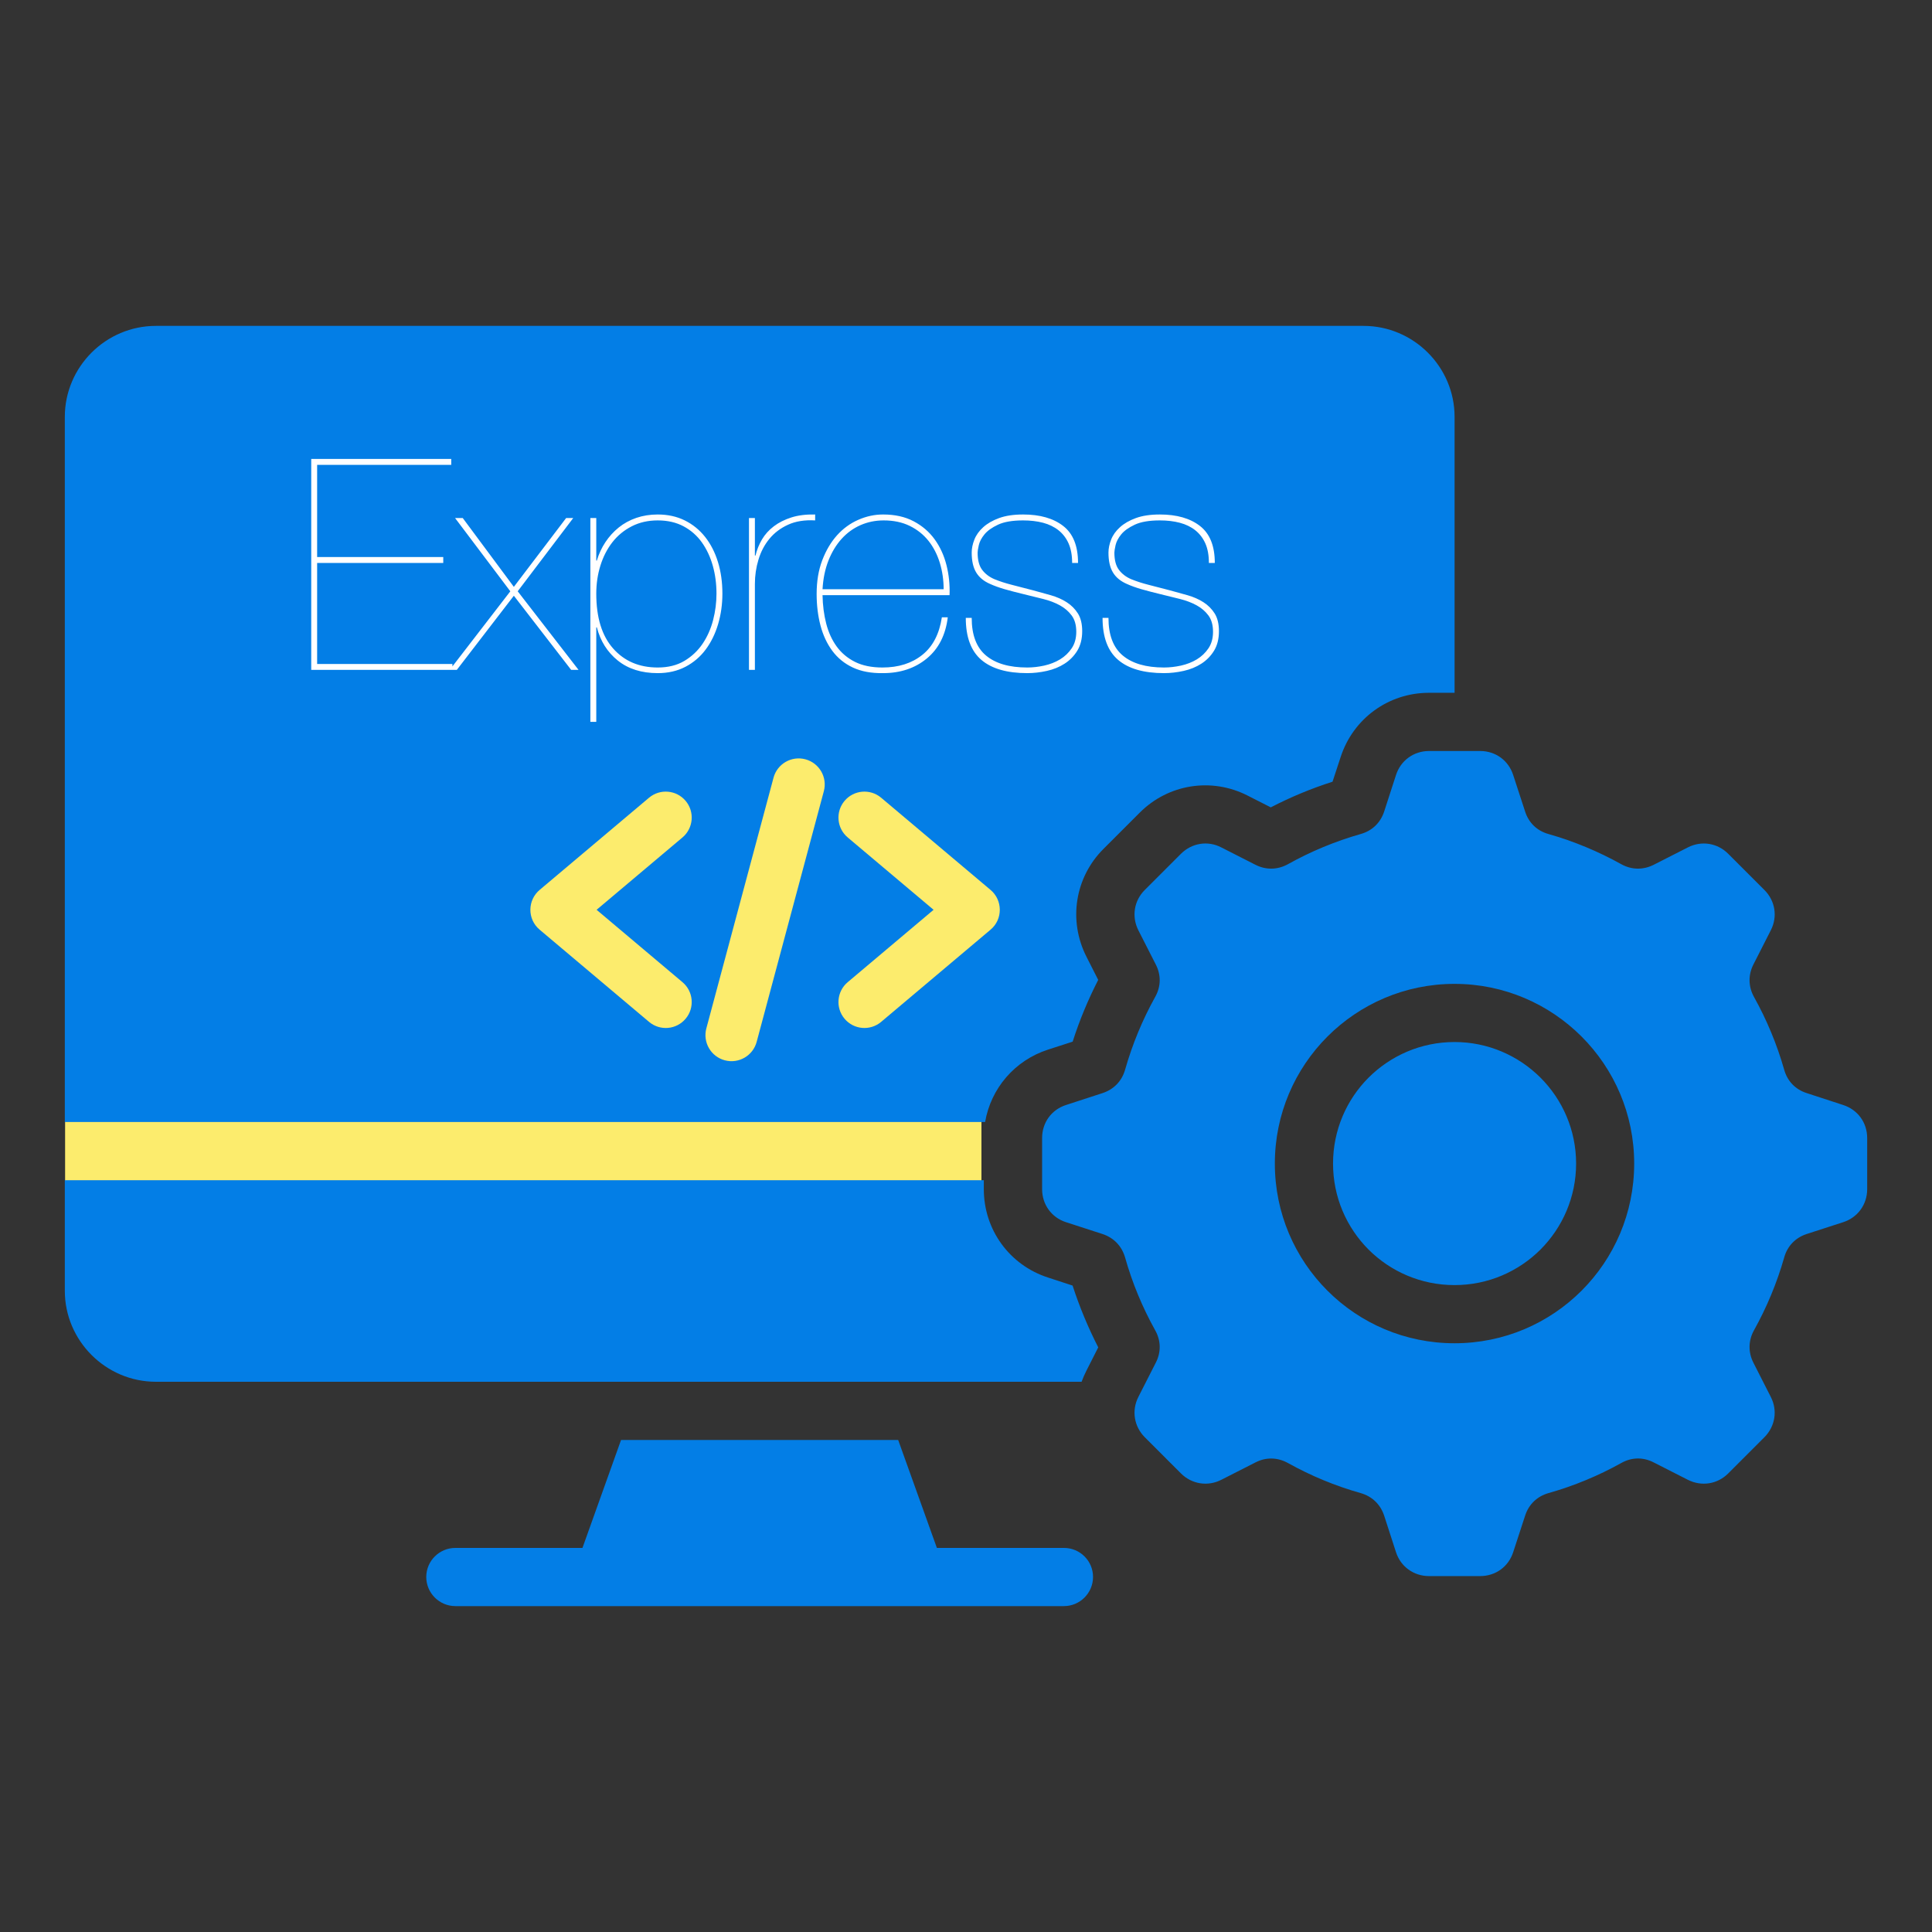
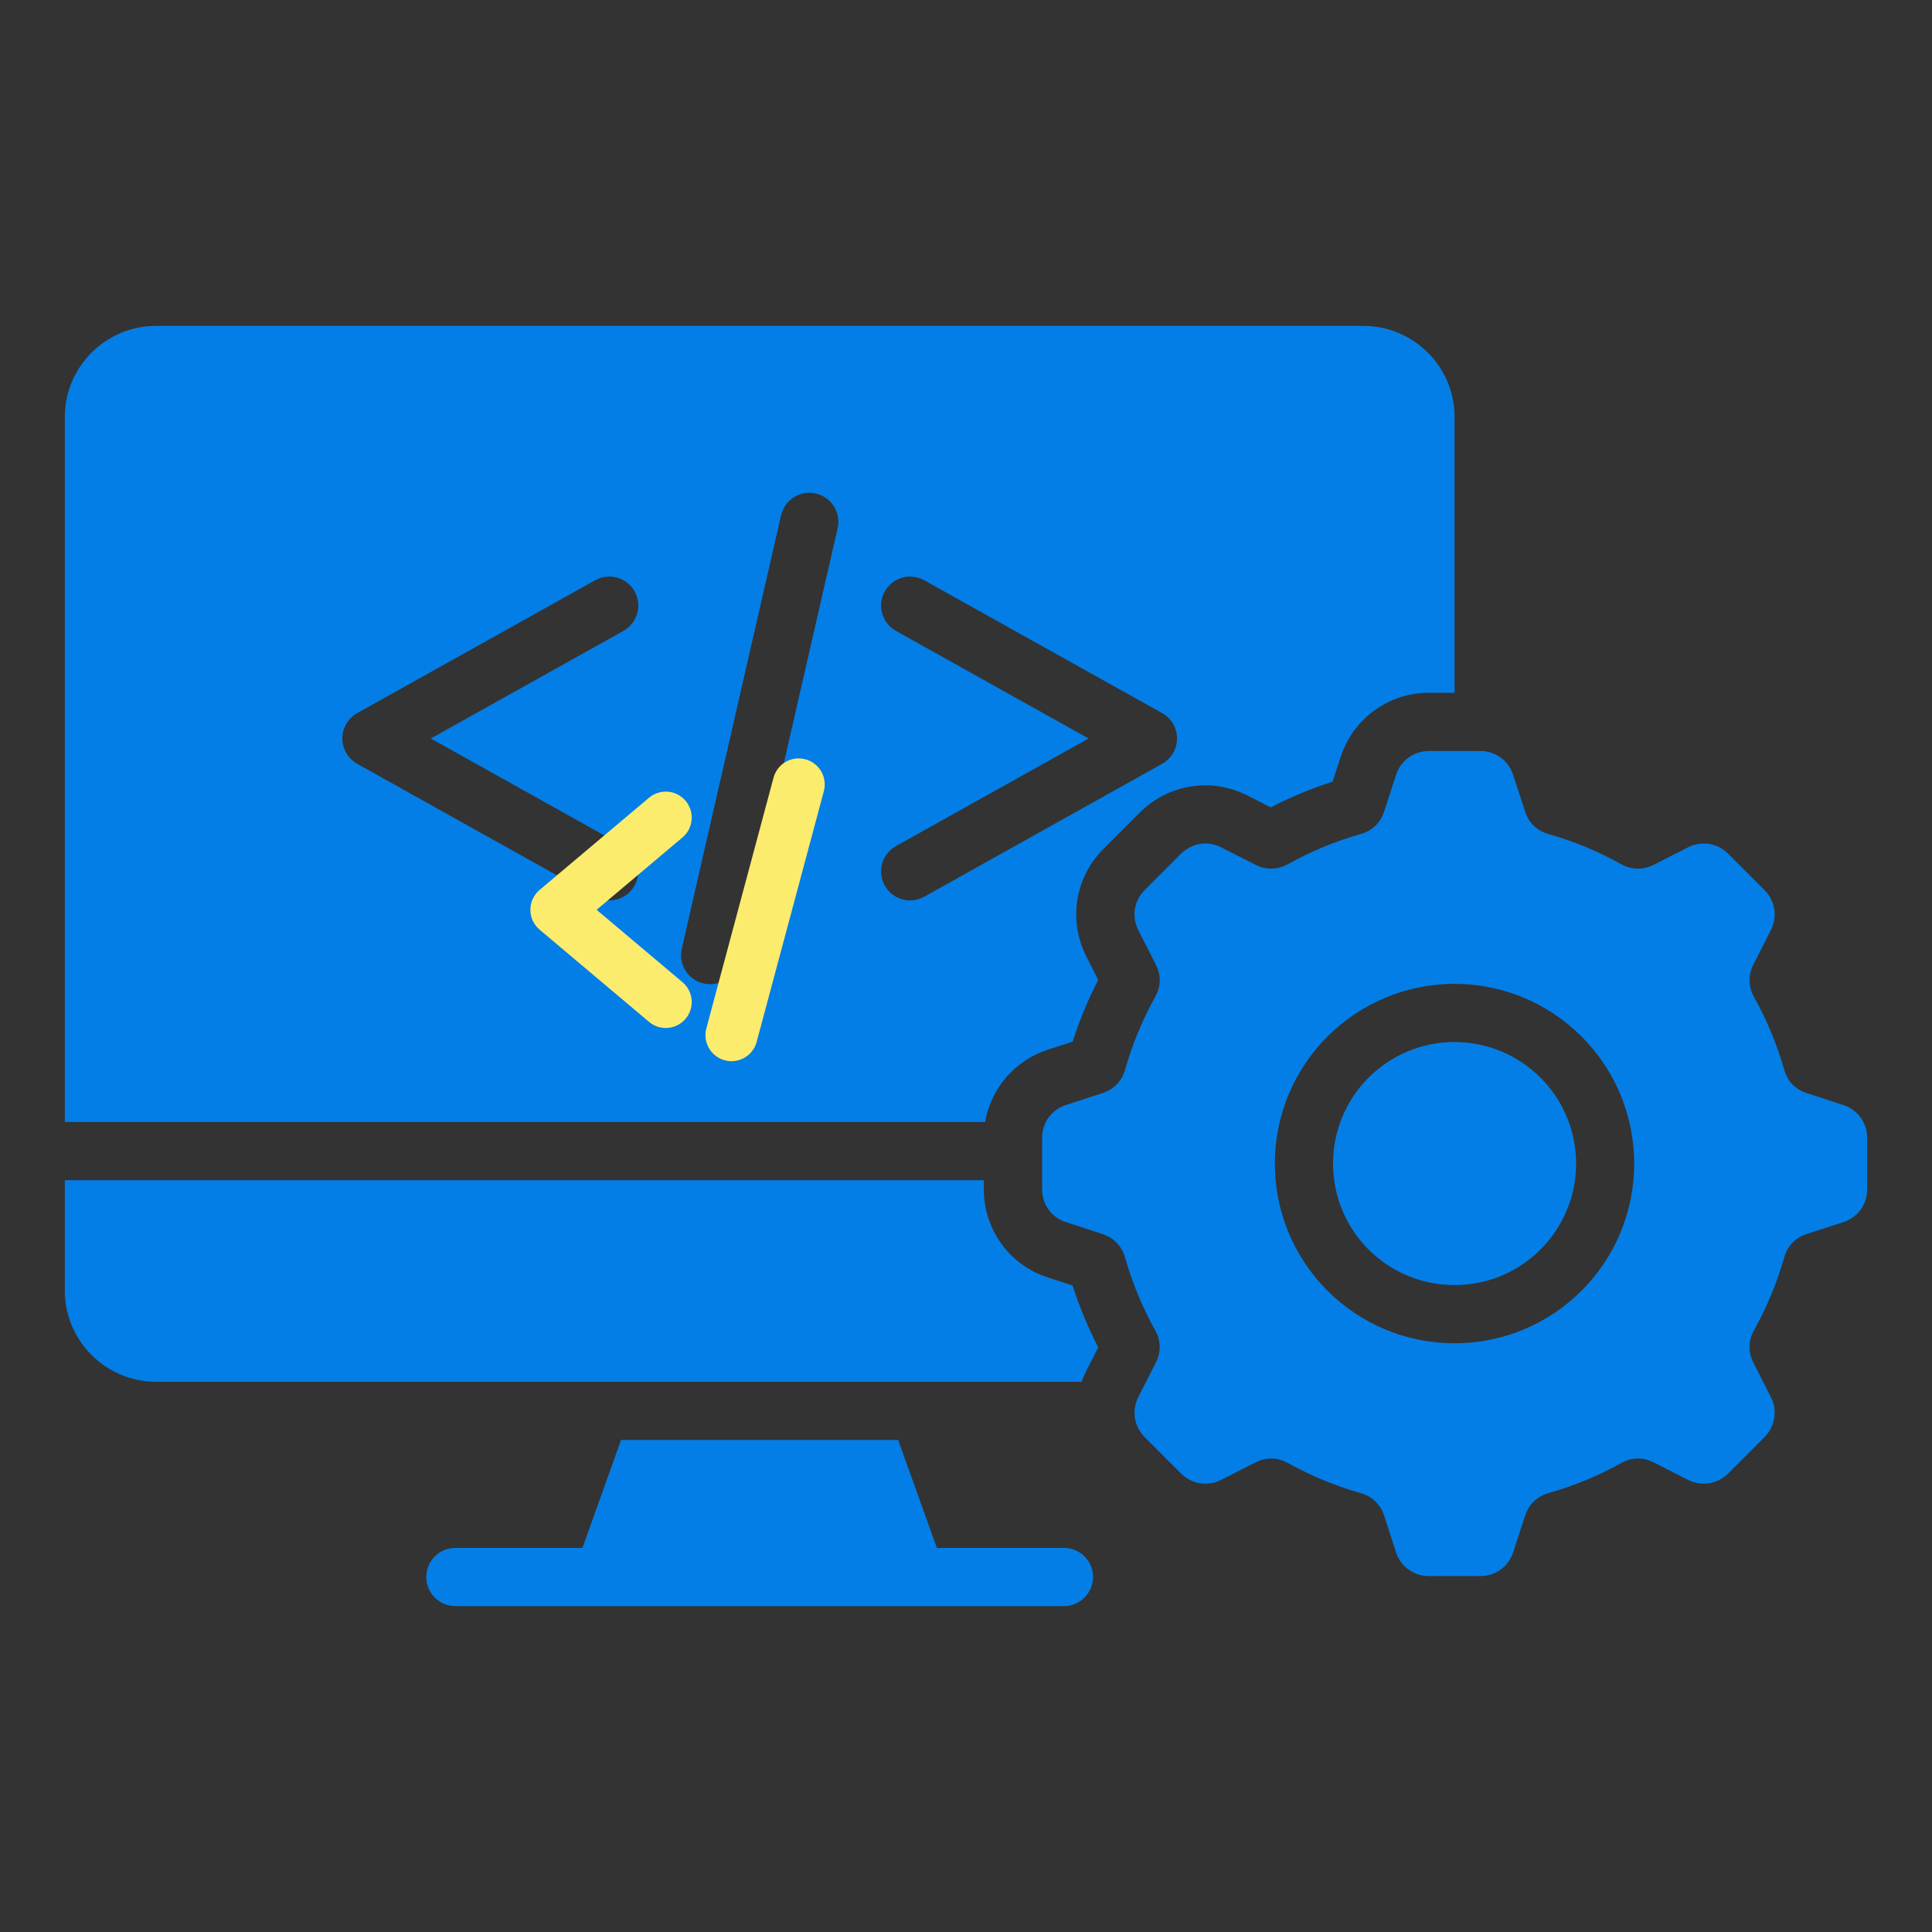
<svg xmlns="http://www.w3.org/2000/svg" width="100" height="100" viewBox="0 0 100 100" fill="none">
  <rect x="0" y="0" width="100" height="100" fill="#333333" stroke="none" />
-   <rect x="3.37" y="56.106" width="47.429" height="7.76" fill="#FCEC6D" />
-   <path d="M8.068 31.378C8.068 27.755 11.004 24.819 14.627 24.819H56.786C61.058 24.819 64.19 28.837 63.147 32.979L62.248 36.551C61.98 37.614 61.45 38.593 60.707 39.399L50.036 50.957C48.807 52.288 47.083 53.051 45.273 53.066L14.683 53.329C11.039 53.36 8.068 50.414 8.068 46.77V31.378Z" fill="#037EE6" />
  <path d="M79.735 55.779C80.872 56.915 81.579 58.49 81.579 60.226C81.579 61.966 80.872 63.536 79.735 64.677C78.594 65.814 77.024 66.516 75.287 66.516C73.547 66.516 71.977 65.814 70.836 64.677C69.699 63.536 68.998 61.966 68.998 60.226C68.998 58.492 69.701 56.915 70.836 55.779C71.977 54.642 73.547 53.935 75.287 53.935C77.024 53.935 78.594 54.642 79.735 55.779ZM96.645 58.903V61.552C96.645 62.343 96.155 63.019 95.4 63.261L93.52 63.87C92.931 64.061 92.513 64.495 92.349 65.089C91.971 66.412 91.445 67.671 90.789 68.85C90.49 69.387 90.479 69.99 90.758 70.538L91.656 72.304C92.017 73.005 91.884 73.827 91.326 74.39L89.451 76.265C88.894 76.823 88.072 76.952 87.365 76.595L85.6 75.697C85.053 75.412 84.448 75.423 83.911 75.728C82.734 76.383 81.473 76.91 80.15 77.282C79.556 77.453 79.123 77.87 78.937 78.459L78.323 80.339C78.081 81.093 77.408 81.578 76.614 81.578H73.965C73.174 81.578 72.498 81.091 72.256 80.339L71.647 78.459C71.456 77.87 71.022 77.451 70.428 77.282C69.105 76.91 67.846 76.383 66.668 75.728C66.13 75.429 65.527 75.412 64.978 75.697L63.213 76.595C62.51 76.952 61.69 76.823 61.127 76.265L59.252 74.39C58.694 73.827 58.565 73.005 58.922 72.304L59.821 70.538C60.105 69.992 60.094 69.387 59.789 68.85C59.134 67.672 58.607 66.412 58.235 65.089C58.064 64.495 57.647 64.061 57.058 63.87L55.178 63.261C54.424 63.019 53.939 62.341 53.939 61.552V58.903C53.939 58.107 54.424 57.437 55.178 57.194L57.064 56.58C57.647 56.389 58.066 55.961 58.235 55.367C58.612 54.044 59.134 52.785 59.789 51.606C60.094 51.069 60.105 50.466 59.821 49.917L58.922 48.152C58.565 47.445 58.694 46.623 59.252 46.066L61.127 44.191C61.69 43.633 62.511 43.498 63.213 43.861L64.978 44.759C65.525 45.038 66.13 45.027 66.668 44.728C67.844 44.072 69.105 43.546 70.428 43.169C71.022 43.003 71.456 42.586 71.647 41.997L72.256 40.117C72.498 39.362 73.176 38.872 73.965 38.872H76.614C77.41 38.872 78.081 39.362 78.323 40.117L78.937 41.997C79.123 42.586 79.556 43.005 80.15 43.169C81.473 43.546 82.732 44.072 83.911 44.728C84.448 45.027 85.051 45.038 85.6 44.759L87.365 43.861C88.072 43.5 88.894 43.633 89.451 44.191L91.326 46.066C91.884 46.623 92.019 47.445 91.656 48.152L90.758 49.917C90.479 50.464 90.49 51.069 90.789 51.606C91.445 52.783 91.971 54.044 92.349 55.367C92.514 55.961 92.931 56.394 93.52 56.58L95.4 57.194C96.155 57.437 96.645 58.107 96.645 58.903ZM84.585 60.226C84.585 57.659 83.546 55.336 81.863 53.652C80.179 51.969 77.855 50.925 75.287 50.925C72.715 50.925 70.392 51.969 68.708 53.652C67.025 55.336 65.986 57.661 65.986 60.226C65.986 62.799 67.025 65.122 68.708 66.805C70.392 68.489 72.716 69.527 75.287 69.527C77.855 69.527 80.178 68.489 81.863 66.805C83.546 65.122 84.585 62.797 84.585 60.226ZM55.069 80.12H48.493L46.489 74.532H32.146L30.148 80.12H23.572C22.741 80.12 22.063 80.793 22.063 81.624C22.063 82.454 22.739 83.132 23.572 83.132H55.067C55.898 83.132 56.575 82.456 56.575 81.624C56.577 80.791 55.901 80.12 55.069 80.12ZM50.989 58.076H3.355V21.578C3.355 18.985 5.478 16.868 8.07 16.868H70.574C73.166 16.868 75.289 18.985 75.289 21.578V35.859H73.963C71.866 35.859 70.038 37.191 69.391 39.186L68.972 40.461C67.872 40.813 66.802 41.257 65.775 41.789L64.576 41.179C62.712 40.228 60.474 40.579 58.993 42.062L57.118 43.937C55.635 45.415 55.285 47.651 56.235 49.52L56.843 50.719C56.317 51.746 55.872 52.816 55.521 53.916L54.24 54.33C52.518 54.889 51.288 56.336 50.989 58.076ZM22.298 38.224L32.267 32.656C32.99 32.253 33.252 31.338 32.849 30.615C32.447 29.892 31.532 29.629 30.809 30.032L18.507 36.901C18.265 37.036 18.053 37.236 17.907 37.495C17.505 38.218 17.767 39.133 18.49 39.535L30.809 46.415C31.532 46.818 32.447 46.559 32.849 45.832C33.252 45.109 32.99 44.194 32.267 43.792L22.298 38.224ZM42.229 25.544C41.418 25.358 40.613 25.865 40.427 26.676L35.289 49.106C35.103 49.912 35.61 50.717 36.415 50.903C37.226 51.089 38.031 50.582 38.217 49.771L43.355 27.346C43.541 26.535 43.034 25.73 42.229 25.544ZM47.834 46.415L60.152 39.535C60.875 39.133 61.138 38.218 60.735 37.495C60.591 37.236 60.378 37.036 60.136 36.901L47.834 30.032C47.11 29.629 46.196 29.892 45.793 30.615C45.39 31.338 45.653 32.253 46.376 32.656L56.344 38.224L46.376 43.792C45.653 44.194 45.39 45.109 45.793 45.832C46.196 46.559 47.11 46.818 47.834 46.415ZM54.243 66.124C52.25 65.479 50.922 63.65 50.922 61.552V61.088H3.355V66.811C3.355 69.398 5.478 71.52 8.07 71.52H55.983C56.056 71.324 56.138 71.129 56.237 70.938L56.845 69.739C56.319 68.711 55.874 67.641 55.517 66.541L54.243 66.124Z" fill="#037EE6" />
-   <path d="M51.272 48.119L45.607 52.893C45.039 53.371 44.192 53.298 43.714 52.73C43.236 52.162 43.31 51.314 43.877 50.837L48.322 47.091L43.877 43.346C43.309 42.868 43.236 42.02 43.714 41.453C44.192 40.885 45.039 40.812 45.607 41.289L51.258 46.051C51.904 46.581 51.918 47.576 51.272 48.119Z" fill="#FCEC6D" />
  <path d="M30.88 47.091L35.325 50.837C35.892 51.314 35.966 52.162 35.488 52.73C35.01 53.298 34.163 53.371 33.595 52.893L27.93 48.119C27.284 47.576 27.298 46.581 27.944 46.051L33.595 41.289C34.163 40.812 35.011 40.885 35.488 41.453C35.966 42.021 35.892 42.868 35.325 43.346L30.88 47.091Z" fill="#FCEC6D" />
  <path d="M42.642 40.952L39.165 53.926C38.973 54.646 38.234 55.073 37.515 54.881C36.795 54.689 36.368 53.95 36.56 53.23L40.037 40.256C40.229 39.536 40.968 39.109 41.687 39.301C42.407 39.493 42.834 40.232 42.642 40.952Z" fill="#FCEC6D" />
  <g clip-path="url(#clip0_321_13253)">
    <path d="M16.415 34.367V29.138H22.943V28.832H16.415V24.062H23.356V23.756H16.109V34.672H23.417V34.367H16.415ZM29.303 26.814L26.597 30.376L23.952 26.814H23.555L26.414 30.606L23.279 34.672H23.646L26.597 30.835L29.563 34.672H29.945L26.796 30.605L29.67 26.814H29.303L29.303 26.814ZM30.863 37.363V32.471H30.893C31.077 33.184 31.439 33.758 31.979 34.191C32.519 34.624 33.207 34.841 34.043 34.841C34.583 34.841 35.062 34.731 35.48 34.512C35.898 34.293 36.247 33.995 36.527 33.618C36.808 33.24 37.022 32.802 37.17 32.303C37.317 31.803 37.391 31.278 37.391 30.728C37.391 30.137 37.315 29.591 37.162 29.092C37.009 28.593 36.787 28.159 36.497 27.792C36.206 27.425 35.855 27.14 35.442 26.936C35.029 26.732 34.563 26.63 34.043 26.63C33.645 26.63 33.276 26.689 32.934 26.806C32.593 26.924 32.29 27.089 32.025 27.303C31.758 27.519 31.526 27.774 31.337 28.06C31.143 28.351 30.995 28.669 30.893 29.016H30.863V26.814H30.557V37.363H30.863ZM34.043 34.55C33.085 34.55 32.315 34.221 31.734 33.564C31.153 32.907 30.863 31.961 30.863 30.728C30.863 30.218 30.934 29.734 31.077 29.275C31.22 28.817 31.426 28.414 31.696 28.067C31.966 27.721 32.3 27.446 32.697 27.242C33.095 27.038 33.544 26.936 34.043 26.936C34.553 26.936 34.998 27.038 35.381 27.242C35.763 27.446 36.079 27.724 36.329 28.075C36.578 28.427 36.767 28.829 36.894 29.283C37.022 29.737 37.085 30.218 37.085 30.728C37.085 31.186 37.027 31.643 36.91 32.096C36.792 32.55 36.611 32.958 36.367 33.319C36.122 33.681 35.809 33.977 35.427 34.206C35.044 34.435 34.583 34.55 34.043 34.55ZM39.073 34.672V30.223C39.073 29.795 39.134 29.377 39.257 28.97C39.379 28.562 39.567 28.203 39.822 27.892C40.077 27.581 40.401 27.336 40.793 27.158C41.185 26.979 41.652 26.905 42.192 26.936V26.63C41.723 26.62 41.313 26.671 40.961 26.783C40.61 26.895 40.306 27.048 40.052 27.242C39.797 27.436 39.593 27.662 39.44 27.922C39.287 28.182 39.174 28.463 39.104 28.756H39.073V26.814H38.767V34.672L39.073 34.672ZM42.574 30.804H49.149C49.169 30.264 49.115 29.744 48.988 29.245C48.861 28.745 48.657 28.302 48.377 27.915C48.096 27.527 47.734 27.216 47.291 26.982C46.848 26.747 46.32 26.63 45.709 26.63C45.27 26.63 44.842 26.722 44.424 26.906C44.006 27.089 43.639 27.357 43.323 27.708C43.008 28.06 42.753 28.491 42.559 29C42.365 29.51 42.269 30.091 42.269 30.743C42.269 31.324 42.335 31.867 42.467 32.371C42.6 32.876 42.804 33.314 43.079 33.686C43.354 34.058 43.708 34.346 44.141 34.55C44.575 34.754 45.097 34.851 45.709 34.841C46.605 34.841 47.36 34.588 47.971 34.084C48.583 33.579 48.945 32.868 49.057 31.951H48.751C48.619 32.817 48.28 33.467 47.734 33.9C47.189 34.334 46.504 34.55 45.678 34.55C45.117 34.55 44.643 34.453 44.256 34.26C43.869 34.066 43.553 33.801 43.308 33.465C43.063 33.128 42.883 32.733 42.765 32.28C42.648 31.826 42.584 31.334 42.574 30.804ZM48.843 30.498H42.574C42.605 29.948 42.707 29.454 42.88 29.015C43.053 28.577 43.28 28.203 43.56 27.892C43.841 27.581 44.167 27.344 44.539 27.181C44.911 27.018 45.311 26.936 45.739 26.936C46.249 26.936 46.697 27.03 47.085 27.219C47.472 27.408 47.795 27.665 48.056 27.991C48.315 28.317 48.511 28.697 48.644 29.13C48.776 29.563 48.843 30.02 48.843 30.498ZM55.494 29.138H55.799C55.799 28.261 55.545 27.624 55.035 27.227C54.525 26.829 53.832 26.63 52.956 26.63C52.466 26.63 52.054 26.692 51.717 26.814C51.381 26.936 51.106 27.094 50.892 27.288C50.678 27.481 50.525 27.695 50.433 27.93C50.341 28.164 50.295 28.389 50.295 28.603C50.295 29.031 50.372 29.372 50.525 29.627C50.678 29.882 50.917 30.081 51.243 30.223C51.467 30.325 51.722 30.417 52.008 30.499C52.293 30.58 52.624 30.667 53.002 30.758C53.338 30.84 53.669 30.922 53.995 31.003C54.321 31.085 54.609 31.194 54.859 31.332C55.109 31.469 55.313 31.645 55.471 31.859C55.629 32.073 55.708 32.354 55.708 32.7C55.708 33.036 55.629 33.322 55.471 33.556C55.314 33.789 55.108 33.985 54.867 34.13C54.622 34.277 54.349 34.384 54.049 34.451C53.748 34.517 53.455 34.55 53.17 34.55C52.242 34.55 51.531 34.344 51.037 33.931C50.542 33.518 50.295 32.868 50.295 31.982H49.989C49.989 32.97 50.257 33.694 50.792 34.153C51.327 34.611 52.12 34.841 53.17 34.841C53.506 34.841 53.845 34.802 54.186 34.726C54.528 34.65 54.834 34.525 55.104 34.351C55.371 34.18 55.596 33.95 55.761 33.679C55.929 33.403 56.014 33.067 56.014 32.669C56.014 32.292 55.94 31.987 55.792 31.752C55.644 31.518 55.45 31.324 55.211 31.171C54.971 31.018 54.701 30.899 54.4 30.812C54.098 30.725 53.795 30.641 53.491 30.56C53.116 30.461 52.742 30.365 52.367 30.269C52.046 30.188 51.748 30.091 51.473 29.979C51.208 29.866 50.996 29.706 50.838 29.497C50.68 29.288 50.601 28.99 50.601 28.603C50.601 28.531 50.621 28.404 50.662 28.22C50.703 28.037 50.8 27.851 50.953 27.662C51.106 27.474 51.34 27.306 51.656 27.158C51.972 27.01 52.405 26.936 52.956 26.936C53.333 26.936 53.677 26.977 53.988 27.058C54.298 27.14 54.566 27.27 54.79 27.448C55.014 27.627 55.188 27.854 55.31 28.129C55.432 28.404 55.494 28.74 55.494 29.138ZM62.572 29.138H62.878C62.878 28.261 62.623 27.624 62.114 27.227C61.604 26.829 60.911 26.63 60.034 26.63C59.545 26.63 59.132 26.692 58.796 26.814C58.46 26.936 58.184 27.094 57.97 27.288C57.756 27.481 57.603 27.695 57.512 27.93C57.42 28.164 57.374 28.389 57.374 28.603C57.374 29.031 57.451 29.372 57.604 29.627C57.756 29.882 57.996 30.081 58.322 30.223C58.546 30.325 58.801 30.417 59.087 30.499C59.372 30.58 59.703 30.667 60.08 30.758C60.417 30.84 60.748 30.922 61.074 31.003C61.4 31.085 61.688 31.194 61.938 31.332C62.188 31.469 62.392 31.645 62.55 31.859C62.708 32.073 62.786 32.354 62.786 32.7C62.786 33.036 62.708 33.322 62.55 33.556C62.393 33.789 62.187 33.985 61.946 34.13C61.701 34.277 61.428 34.384 61.128 34.451C60.827 34.517 60.534 34.55 60.248 34.55C59.321 34.55 58.61 34.344 58.116 33.931C57.621 33.518 57.374 32.868 57.374 31.982H57.068C57.068 32.97 57.336 33.694 57.871 34.153C58.406 34.611 59.199 34.841 60.248 34.841C60.585 34.841 60.924 34.802 61.265 34.726C61.607 34.65 61.913 34.525 62.183 34.351C62.45 34.18 62.675 33.95 62.84 33.679C63.008 33.403 63.092 33.067 63.092 32.669C63.092 32.292 63.018 31.987 62.871 31.752C62.723 31.518 62.529 31.324 62.29 31.171C62.05 31.018 61.78 30.899 61.479 30.812C61.177 30.725 60.874 30.641 60.57 30.56C60.195 30.461 59.821 30.365 59.446 30.269C59.125 30.188 58.827 30.091 58.551 29.979C58.286 29.866 58.075 29.706 57.917 29.497C57.759 29.288 57.68 28.99 57.68 28.603C57.68 28.531 57.7 28.404 57.741 28.22C57.782 28.037 57.879 27.851 58.032 27.662C58.184 27.474 58.419 27.306 58.735 27.158C59.051 27.01 59.484 26.936 60.035 26.936C60.412 26.936 60.756 26.977 61.066 27.058C61.377 27.14 61.645 27.27 61.869 27.448C62.093 27.627 62.267 27.854 62.389 28.129C62.511 28.404 62.572 28.74 62.572 29.138H62.572Z" fill="white" />
  </g>
  <defs>
    <clipPath id="clip0_321_13253">
-       <rect width="46.983" height="13.682" fill="white" transform="translate(16.109 23.752)" />
-     </clipPath>
+       </clipPath>
  </defs>
</svg>